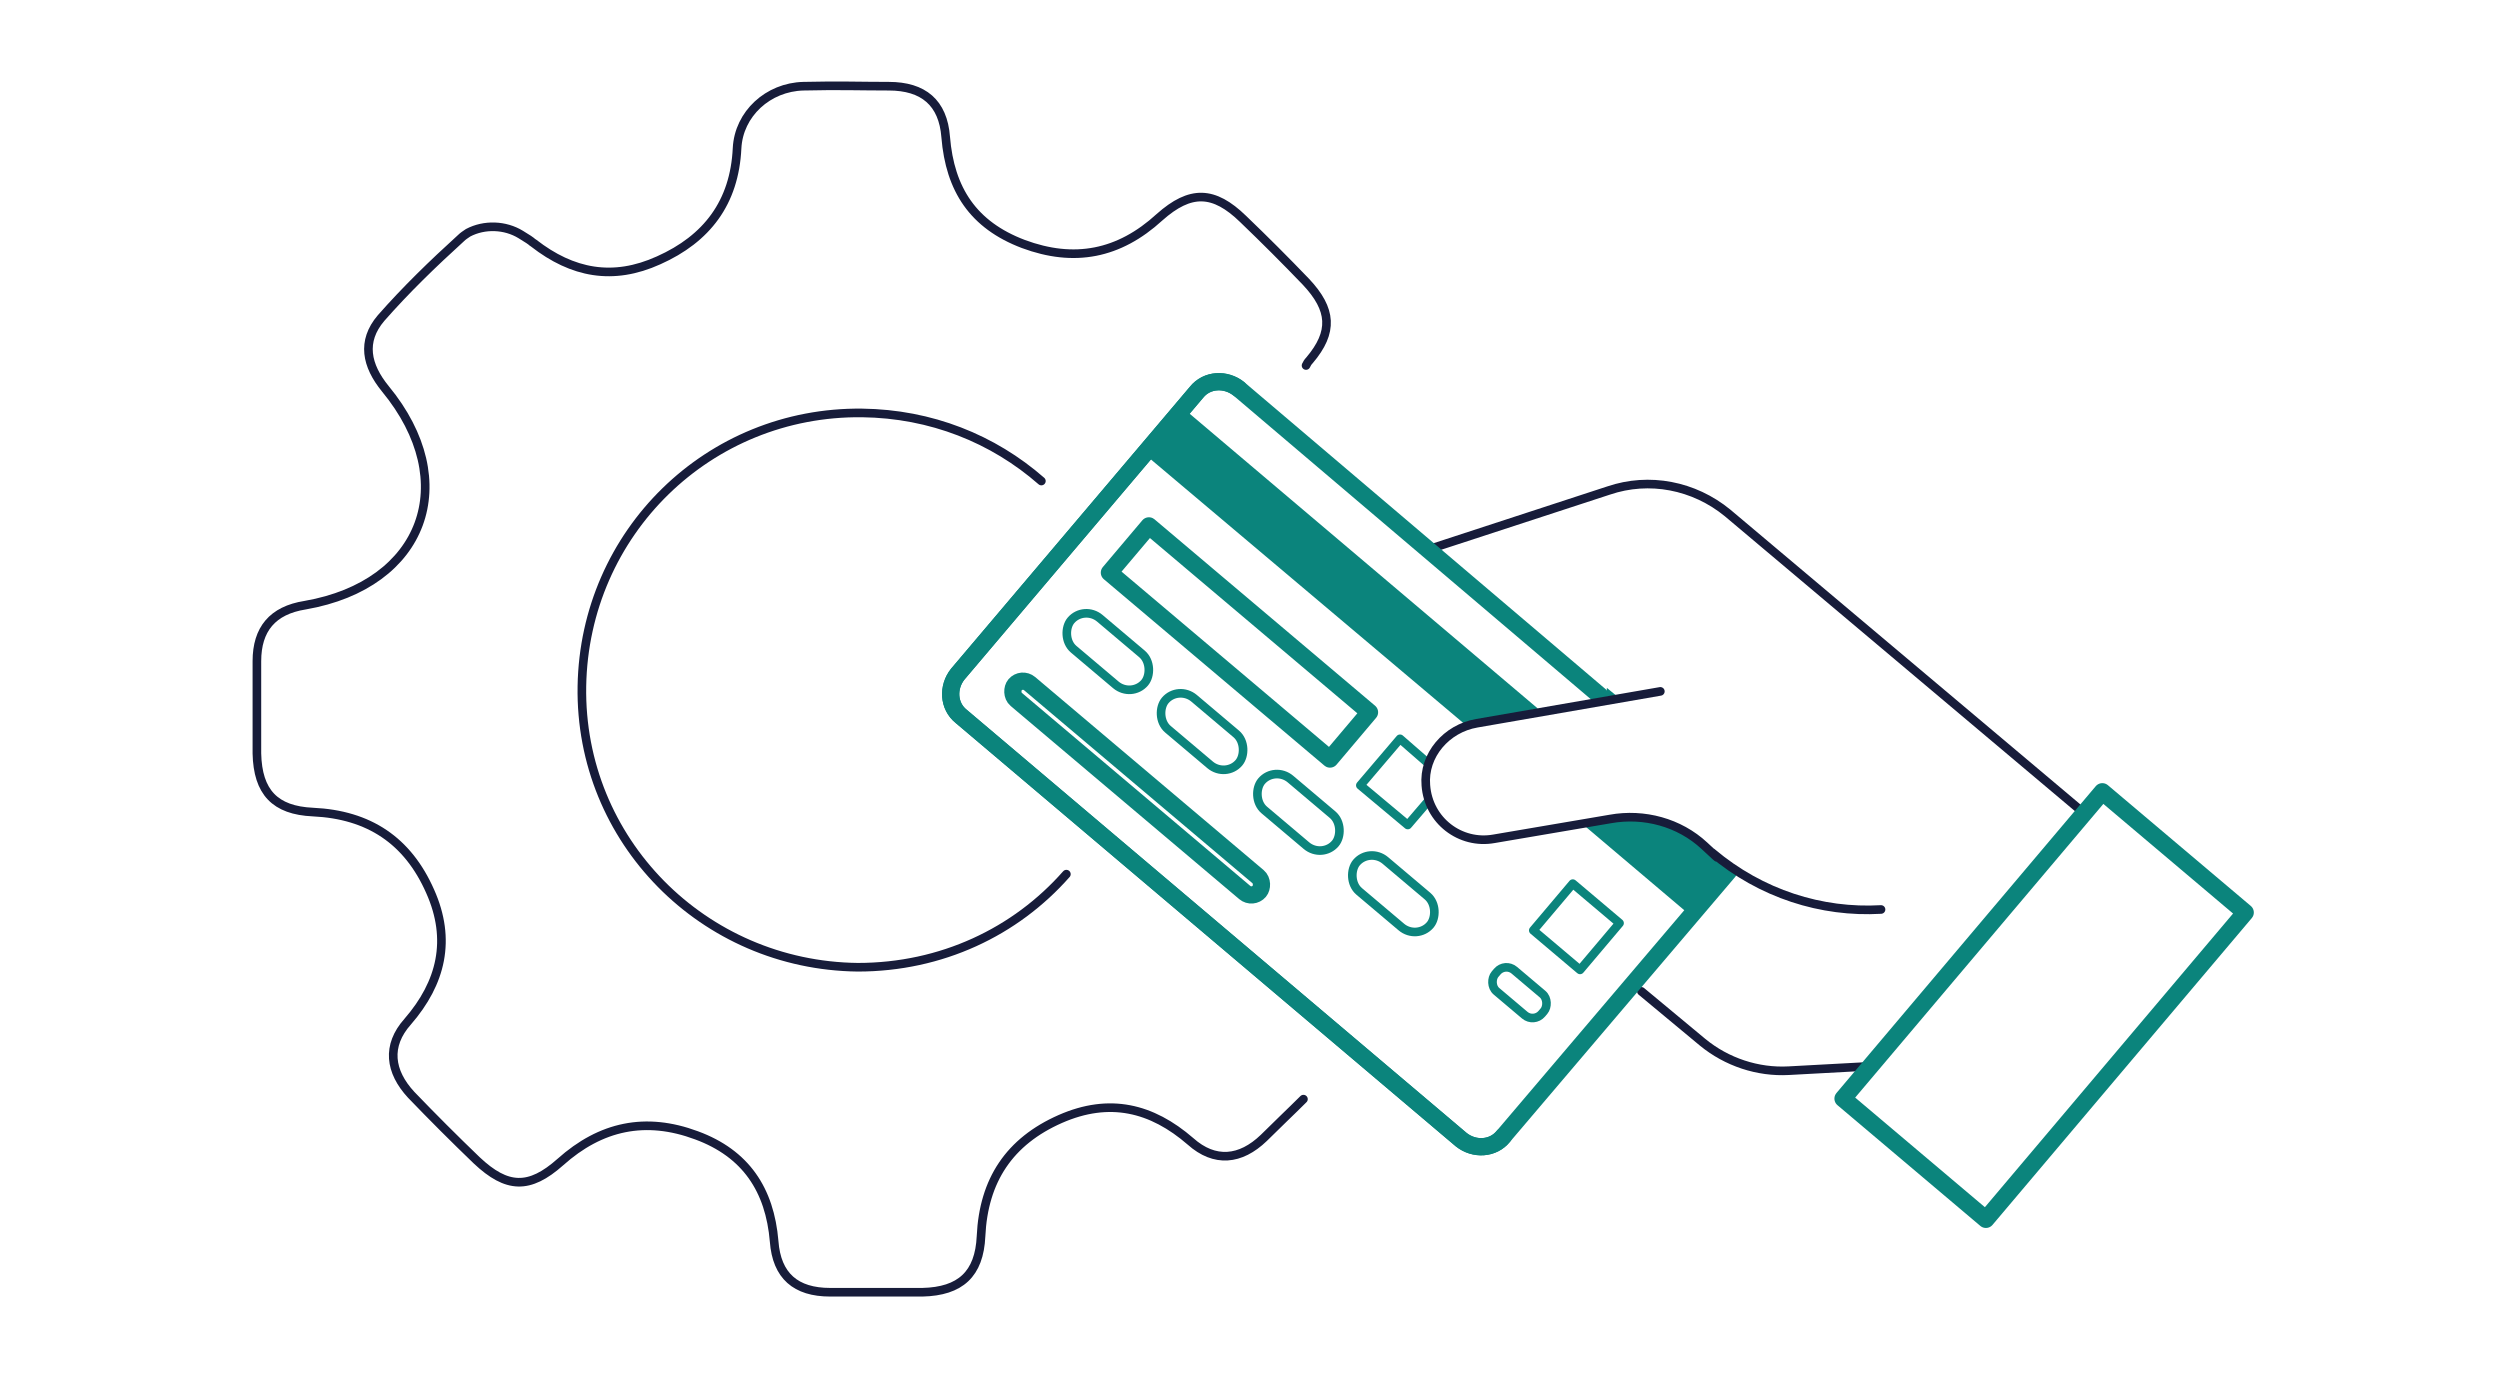
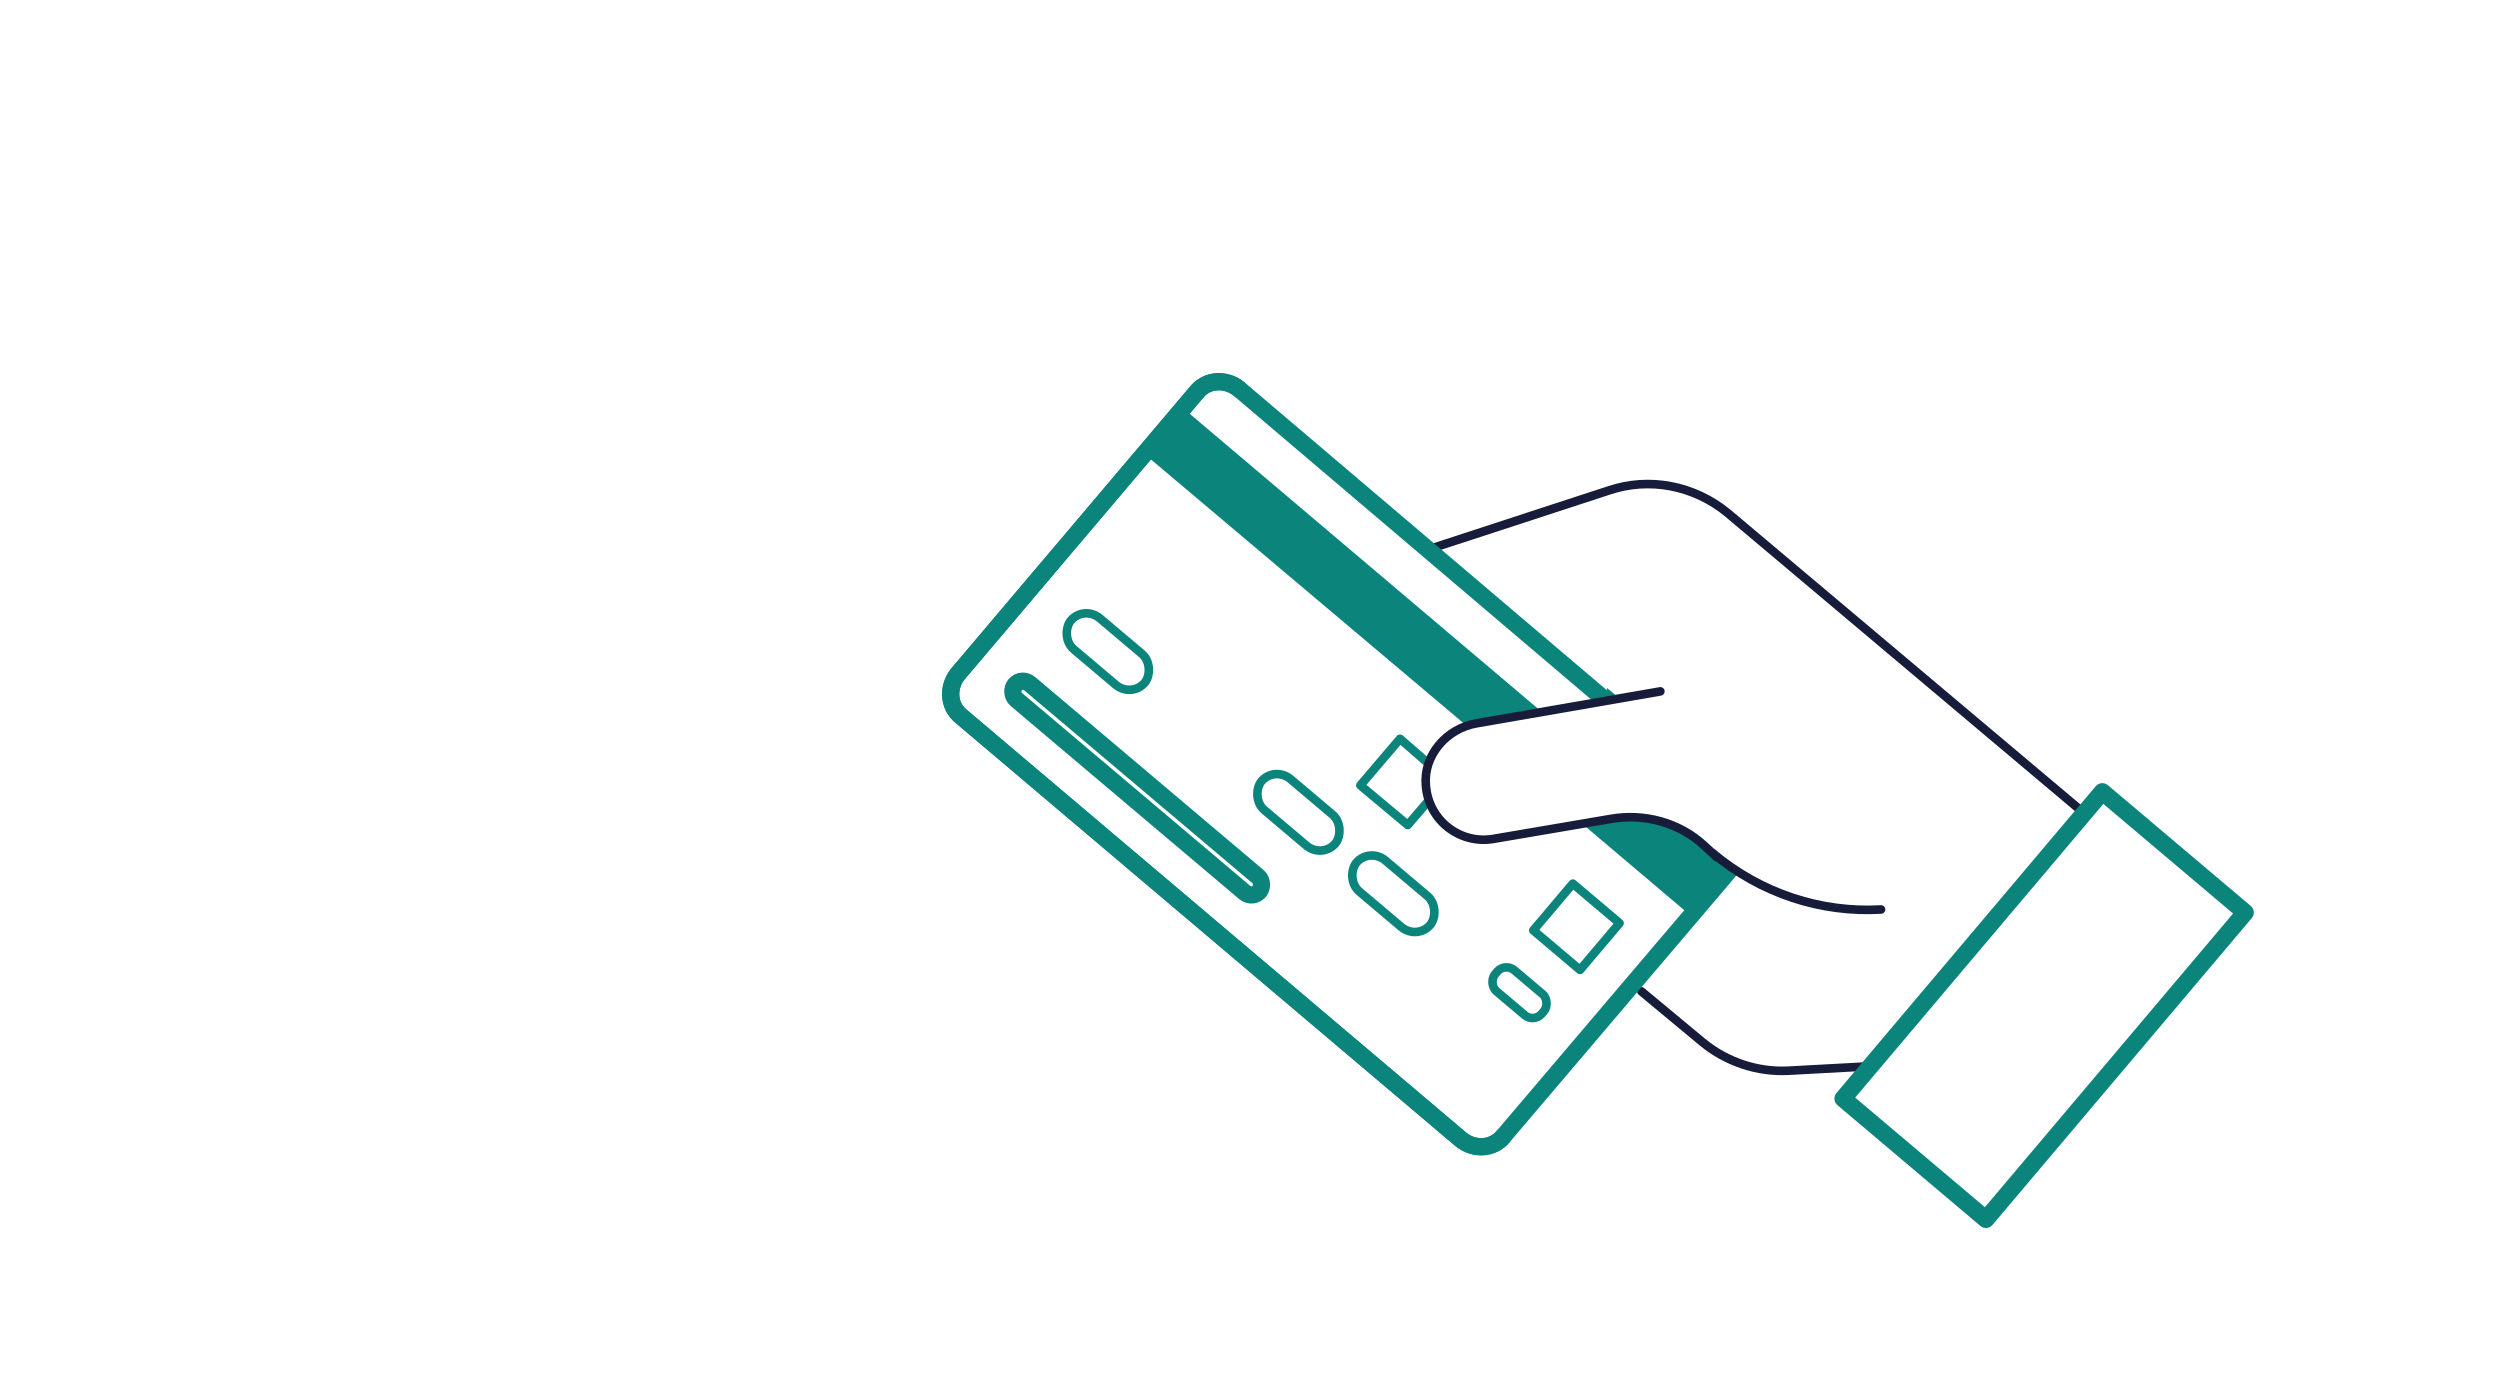
<svg xmlns="http://www.w3.org/2000/svg" id="icons" width="290" height="160" version="1.1" viewBox="0 0 290 160">
  <defs>
    <style>
      .st0 {
        stroke: #171c3a;
      }

      .st0, .st1, .st2 {
        fill: none;
        stroke-linecap: round;
        stroke-linejoin: round;
      }

      .st3 {
        fill: #0b847c;
      }

      .st1, .st2 {
        stroke: #0b847c;
      }

      .st2 {
        stroke-width: 2px;
      }
    </style>
  </defs>
  <g>
    <polygon class="st3" points="186.4 79.8 187.5 80.7 186.3 80.9 186.4 79.8" />
    <g>
      <path class="st0" d="M166.1,63.6l20.5-6.7c4.7-1.6,9.9-.6,13.8,2.6l41.2,34.7-24.9,29.5-9.2.5c-3.6.2-7.2-1-10-3.3l-7.1-5.9" />
      <g>
        <path class="st2" d="M174.4,131.8c-1.2,1.5-3.4,1.6-4.9.4l-58-49.1c-1.5-1.2-1.6-3.4-.4-4.9l27.7-32.7c1.2-1.5,3.4-1.6,4.9-.4" />
        <path class="st3" d="M183.7,95.7l12.4,10.5,4.5-5.3-6.2-5.3s-5.1-1.1-10.6,0Z" />
        <polyline class="st3" points="169.9 84 132.8 52.7 137.3 47.4 178.4 82.2" />
        <rect class="st1" x="122.8" y="73.2" width="11.2" height="4.7" rx="2.4" ry="2.4" transform="translate(79.2 -65) rotate(40.2)" />
-         <rect class="st1" x="133.8" y="82.6" width="11.2" height="4.7" rx="2.4" ry="2.4" transform="translate(87.8 -70) rotate(40.2)" />
        <rect class="st1" x="144.9" y="91.9" width="11.2" height="4.7" rx="2.4" ry="2.4" transform="translate(96.5 -74.9) rotate(40.2)" />
        <rect class="st1" x="156" y="101.3" width="11.2" height="4.7" rx="2.4" ry="2.4" transform="translate(105.1 -79.8) rotate(40.2)" />
        <rect class="st2" x="113.3" y="90.2" width="37.1" height="2.4" rx="1.2" ry="1.2" transform="translate(90.2 -63.5) rotate(40.2)" />
        <rect class="st1" x="172.7" y="113.6" width="7.1" height="3.2" rx="1.4" ry="1.4" transform="translate(116 -86.6) rotate(40.2)" />
-         <rect class="st2" x="127" y="71" width="33.5" height="7.1" transform="translate(82.1 -75.2) rotate(40.2)" />
        <rect class="st1" x="179.2" y="104" width="7.1" height="7.1" transform="translate(112.7 -92.6) rotate(40.2)" />
        <polyline class="st1" points="165.7 92.9 163.3 95.7 157.8 91.1 162.4 85.7 165.5 88.4" />
        <path class="st2" d="M200.5,101.1l-26.1,30.7c-1.2,1.5-3.4,1.6-4.9.4l-58-49.1c-1.5-1.2-1.6-3.4-.4-4.9l27.7-32.7c1.2-1.5,3.4-1.6,4.9-.4l41.9,35.6" />
      </g>
      <path class="st0" d="M192.6,80.2l-21.3,3.7c-3.5.6-6.2,3.7-5.9,7.2.3,4.1,4,6.9,7.9,6.2l13.5-2.3c3.9-.7,8,.4,10.9,3.1s.6.5.9.8c5.7,4.8,12.7,7,19.6,6.6" />
      <rect class="st2" x="213.7" y="105.6" width="46.6" height="21.7" transform="translate(-4.8 222.5) rotate(-49.8)" />
    </g>
  </g>
-   <path class="st0" d="M151.2,127.5c-1.5,1.5-3.1,3-4.6,4.5-2.7,2.6-5.7,2.9-8.5.4-4.5-3.9-9.4-5.1-15.1-2.6-5.9,2.6-8.9,7.1-9.2,13.6-.2,4.4-2.4,6.4-6.8,6.5-3.6,0-7.2,0-10.7,0-4,0-6.2-1.9-6.5-5.9-.5-6-3.3-10.2-9-12.3-5.9-2.2-11.1-1.1-15.8,3.1-3.6,3.2-6.2,3.1-9.7-.2-2.6-2.5-5.1-5-7.6-7.6-2.5-2.7-2.9-5.7-.4-8.5,3.9-4.5,5.1-9.5,2.6-15.1-2.6-5.9-7.1-8.9-13.6-9.2-4.4-.2-6.4-2.3-6.5-6.8,0-3.6,0-7.2,0-10.7,0-3.7,1.8-5.9,5.6-6.5,13.8-2.4,18.2-14.3,9.3-25.1-2.2-2.7-2.8-5.5-.5-8.2,2.9-3.3,6-6.3,9.3-9.3.2-.2.5-.4.8-.6,1.9-1,4.3-.9,6.1.2s1,.7,1.5,1c4.5,3.5,9.2,4.4,14.5,2,5.6-2.5,8.8-6.7,9.1-13,.2-4,3.6-7.1,7.7-7.2s6.6,0,9.9,0c4,0,6.3,1.9,6.6,5.9.5,6.1,3.2,10.2,9,12.4,5.9,2.2,11.1,1.2,15.8-3.1,3.6-3.2,6.3-3.1,9.7.2,2.5,2.4,4.9,4.8,7.3,7.3,3,3.2,3.2,5.8.4,9.1-.2.2-.3.4-.4.6M120.8,55.8c-5.6-4.9-12.8-7.8-20.8-7.9-17.8-.2-32.2,13.9-32.5,31.7-.3,17.9,14.1,32.4,32,32.6,9.7,0,18.3-4.1,24.2-10.8" />
</svg>